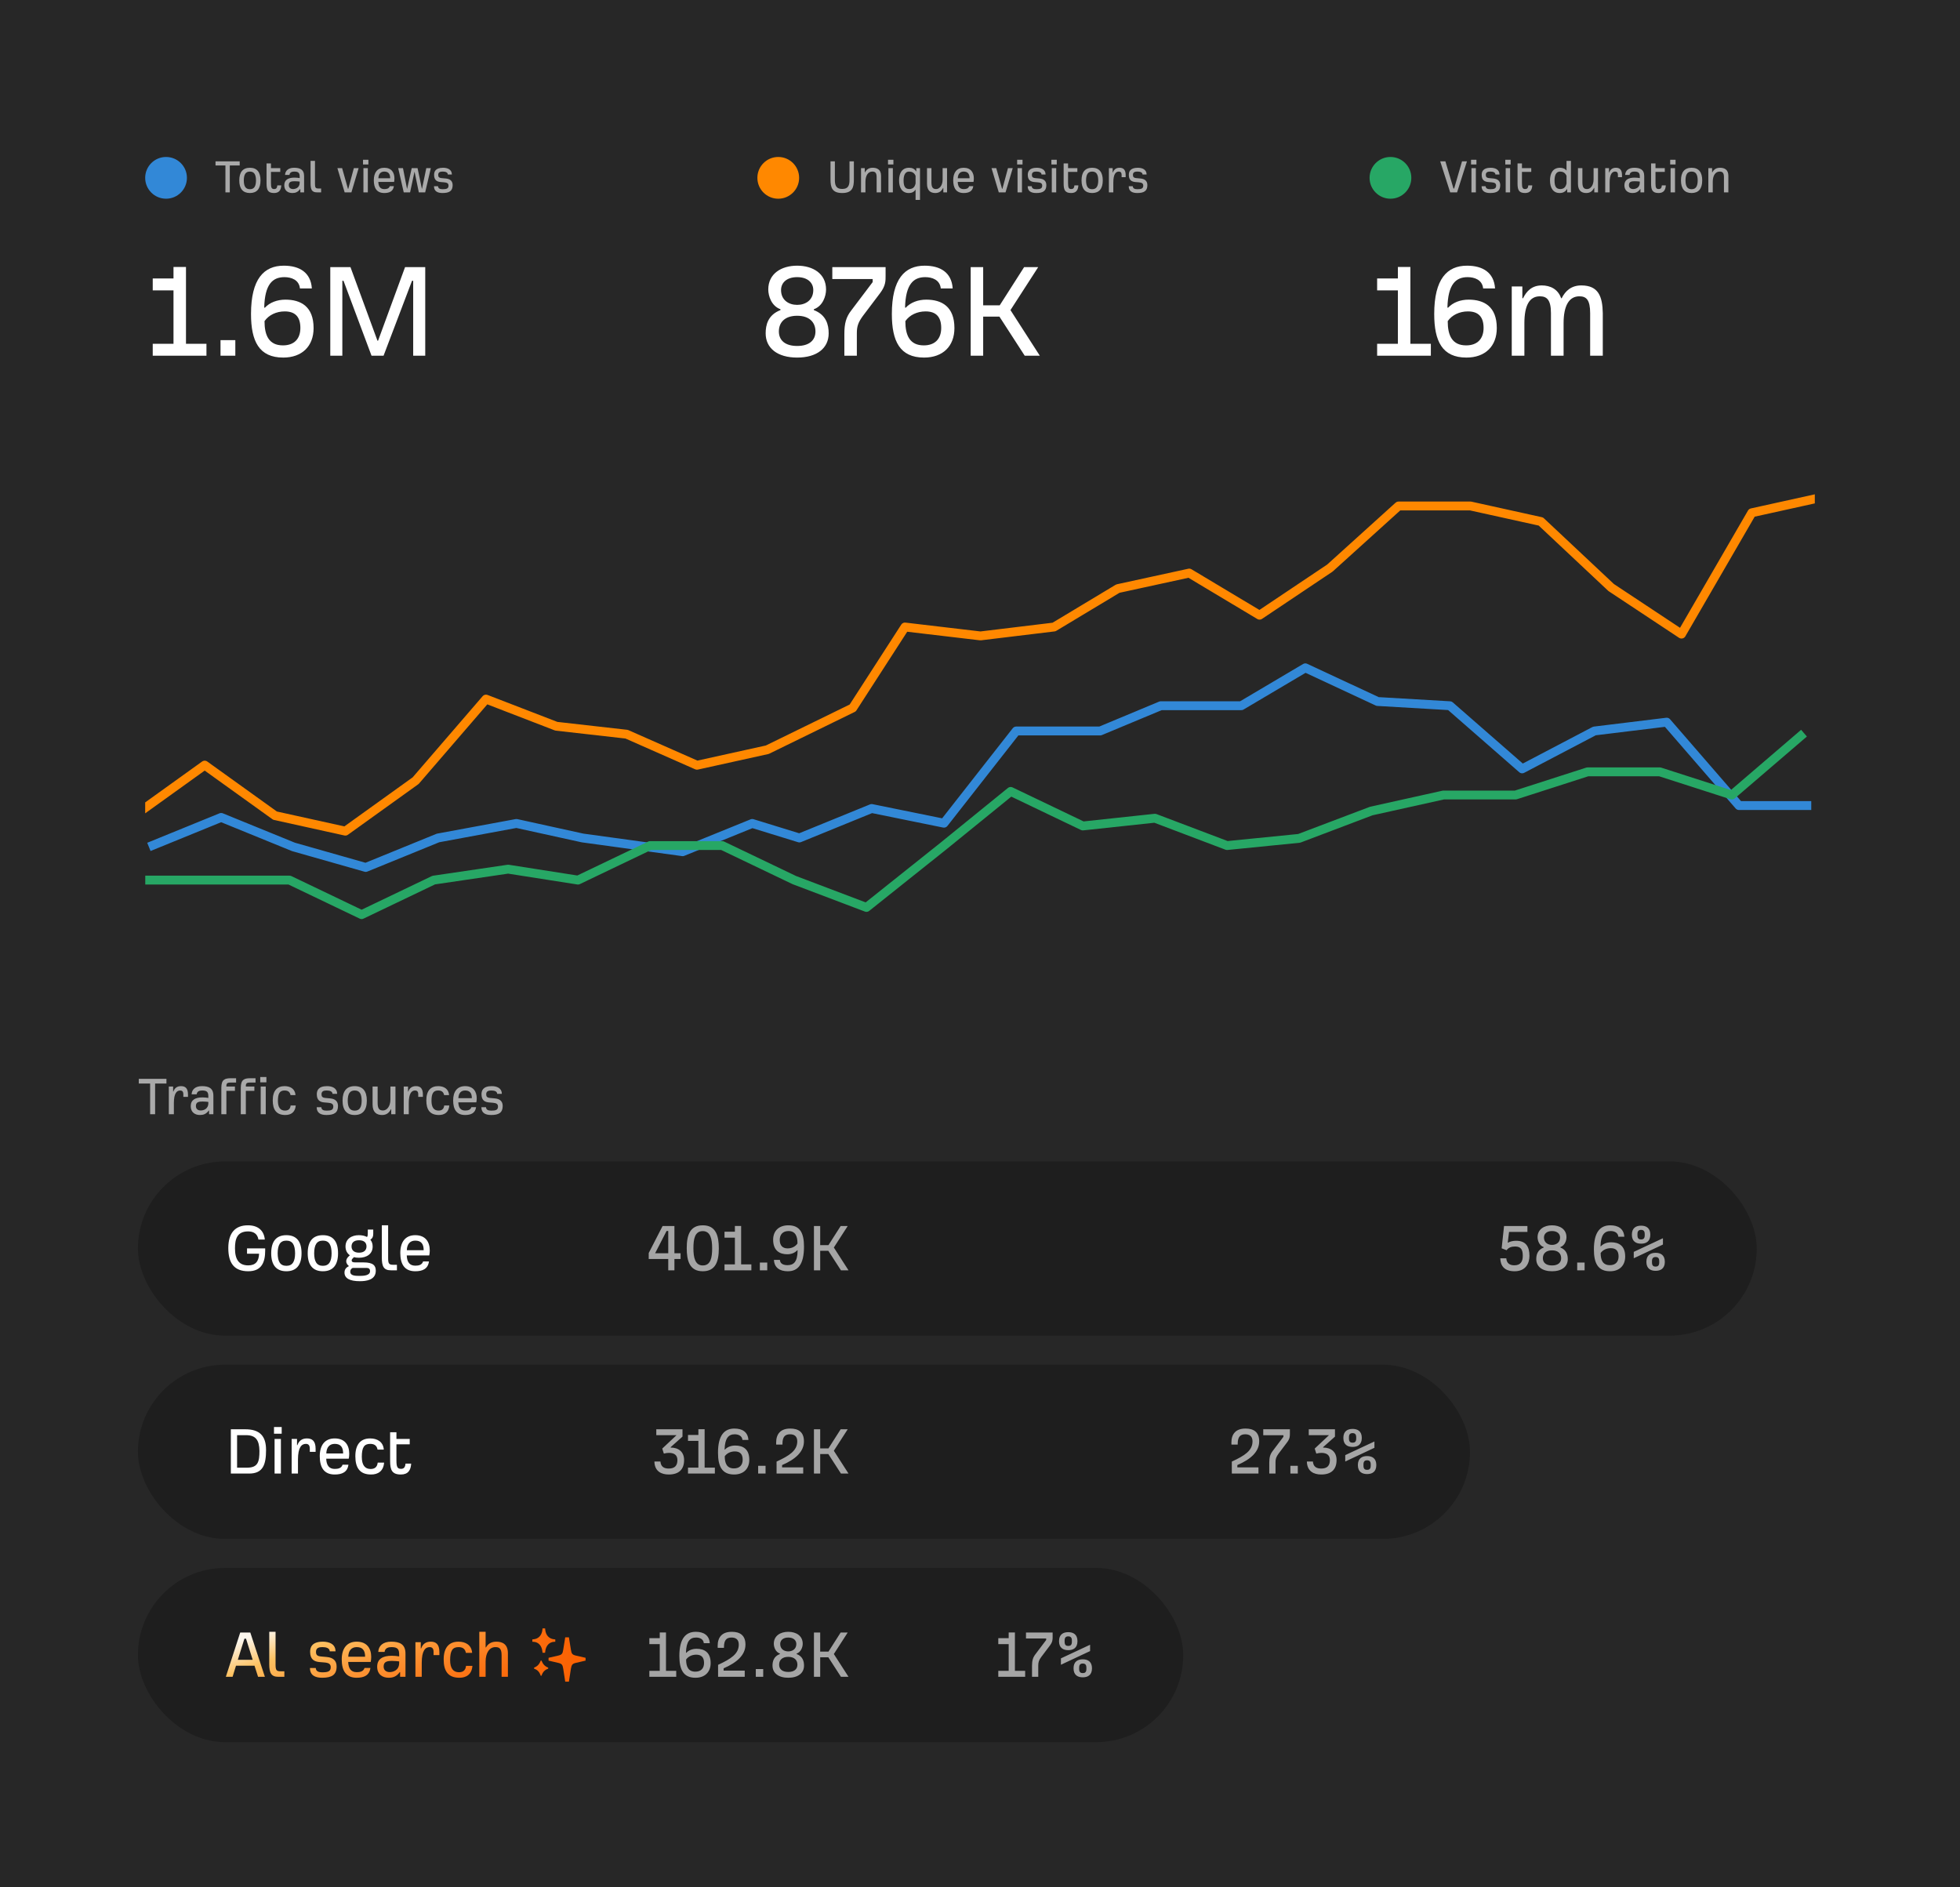
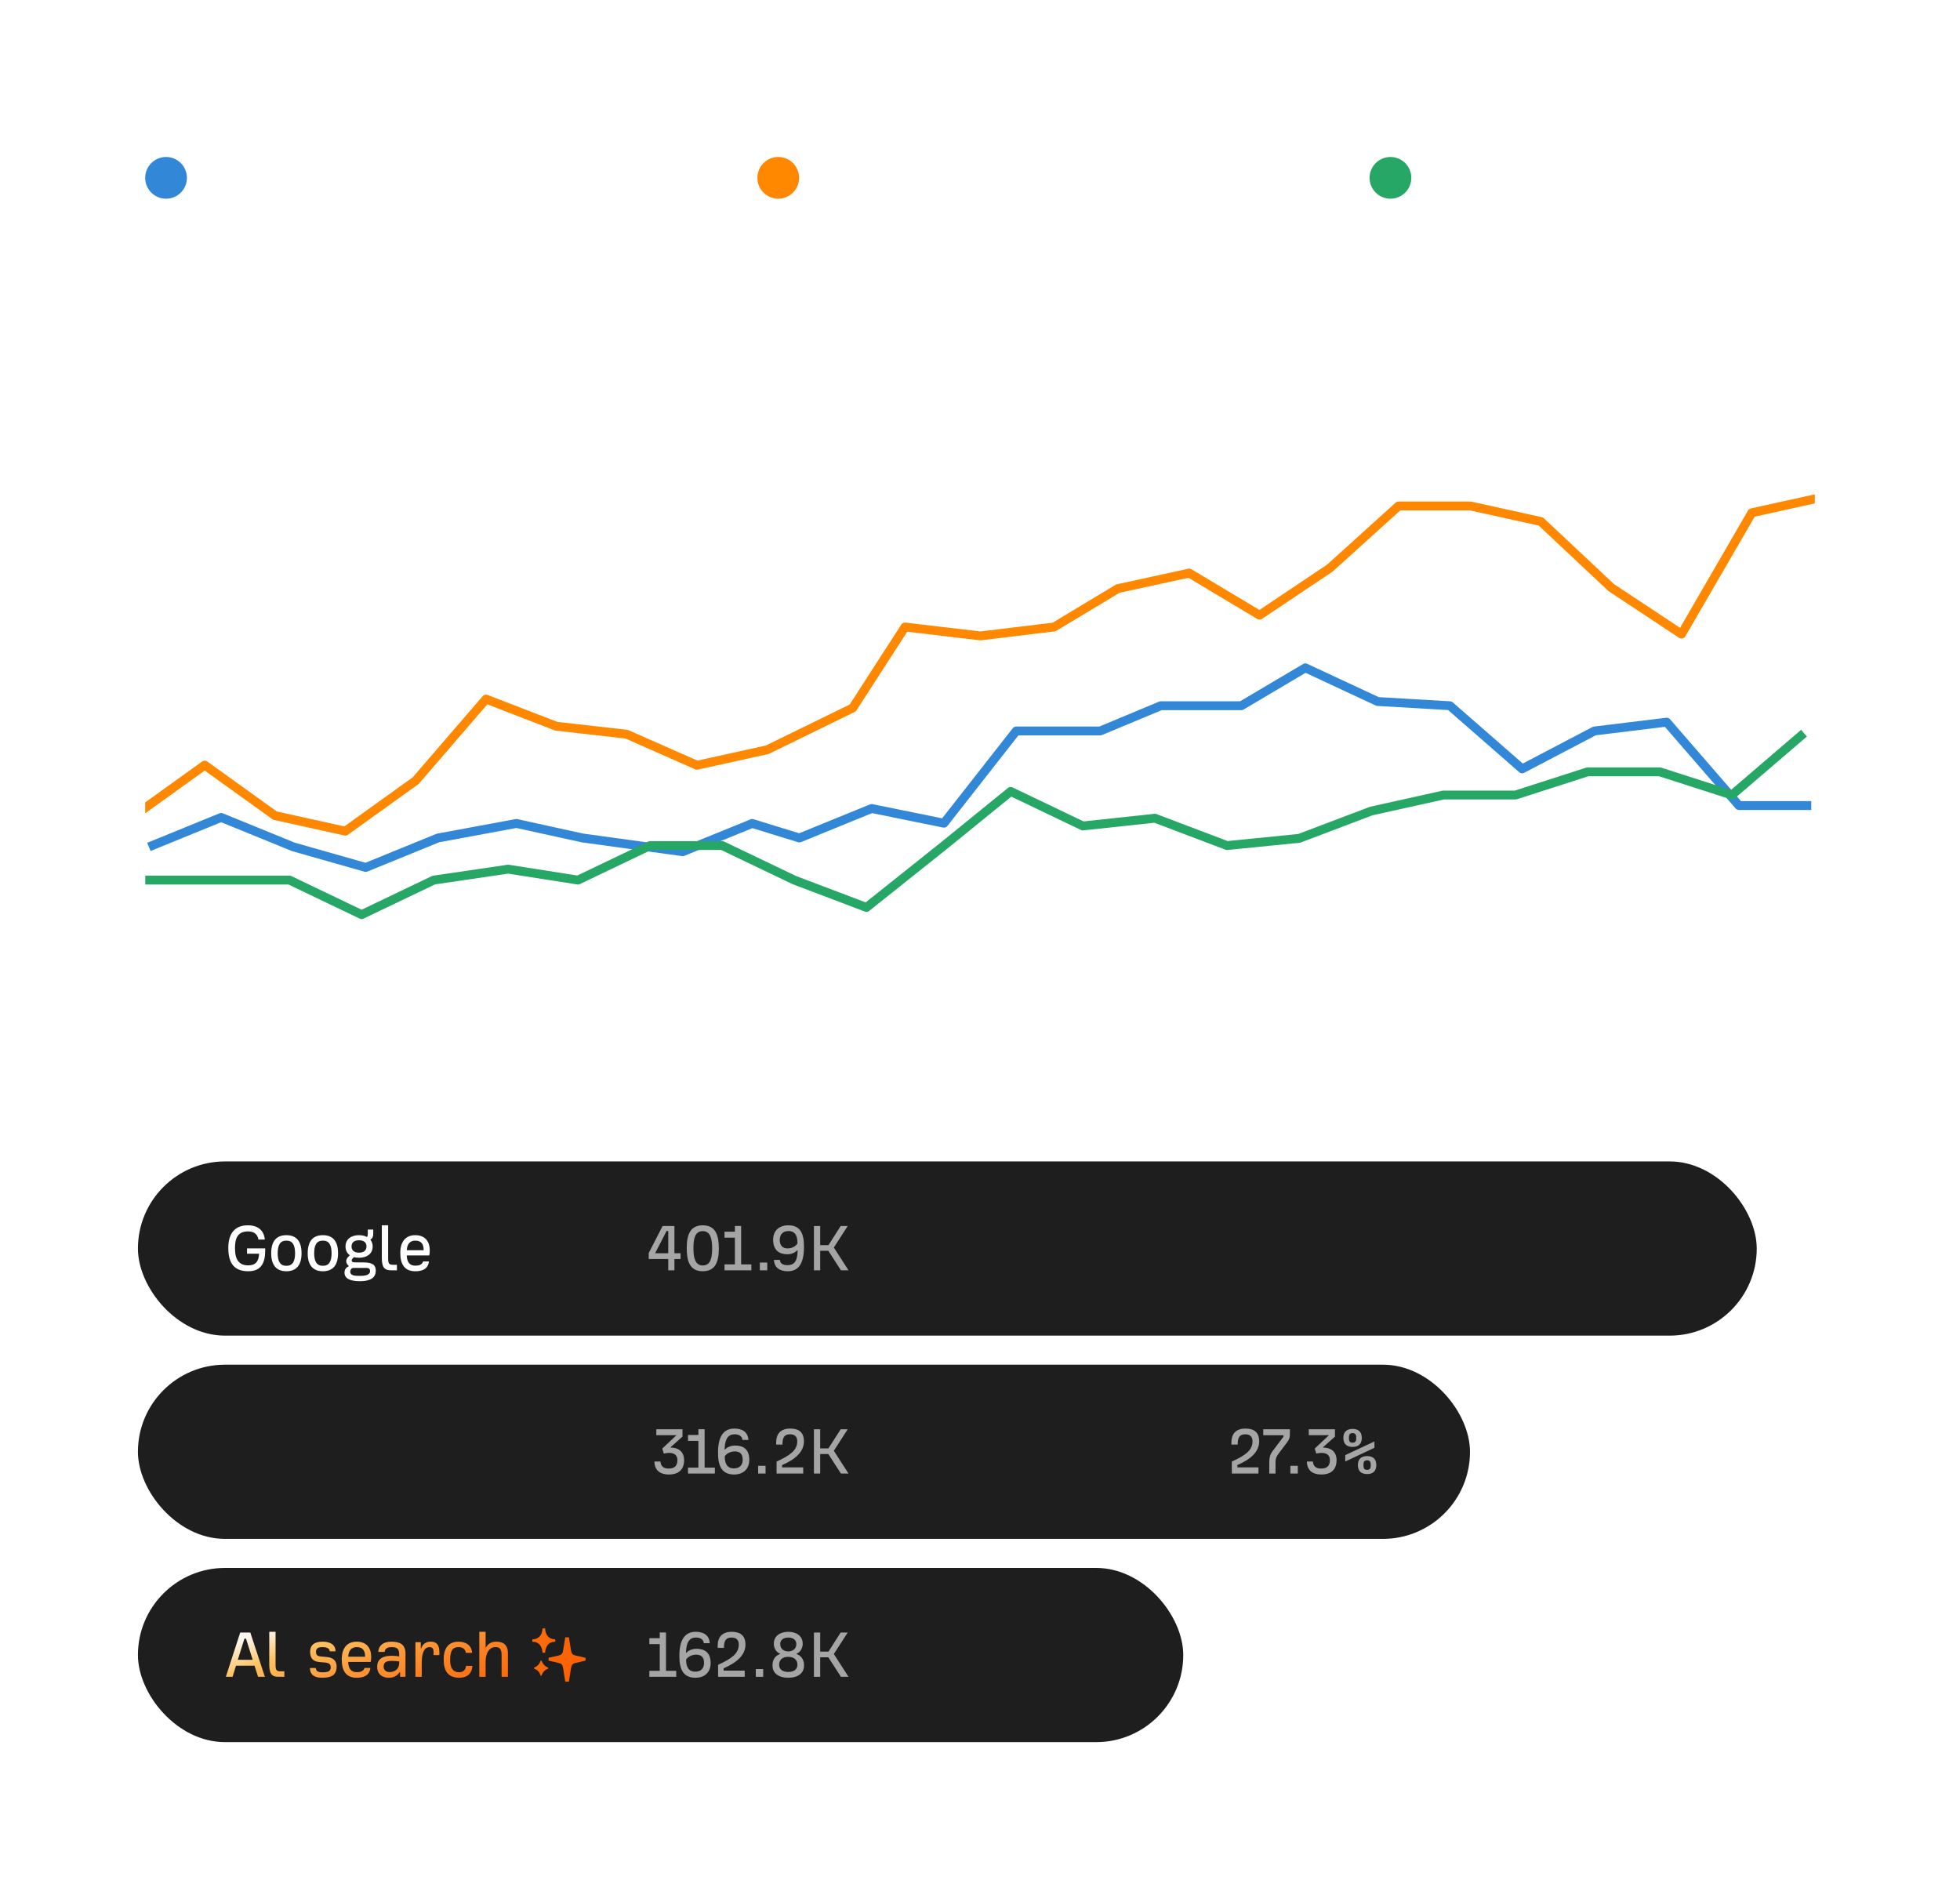
<svg xmlns="http://www.w3.org/2000/svg" width="540" height="520" viewBox="0 0 540 520" fill="none">
-   <rect width="540" height="520" fill="#272727" />
  <g clip-path="url(#clip0_3031_3155)">
    <path d="M41.021 233.34L60.933 225.22L80.846 233.34L100.76 239.001L120.672 230.881L142.282 226.879L160.498 230.881L188.082 234.667L207.254 226.879L220.238 230.881L240.151 222.761L260.064 226.812L279.977 201.402H303.114L319.803 194.442H341.991L359.63 184.001L379.543 193.282L399.456 194.442L419.369 211.843L439.282 201.402L459.195 198.971L479.108 221.95H499.021" stroke="#3288D7" stroke-width="2.444" stroke-linejoin="round" />
    <path d="M40.021 242.486H59.89H79.759L99.629 252.001L119.499 242.486L139.998 239.471L159.238 242.486L179.108 232.971H198.977L218.847 242.486L238.716 250.017L260.093 232.971L278.455 218.055L298.325 227.571L318.194 225.44L338.065 232.971L357.934 230.986L377.804 223.455L397.673 219.048H417.543L437.412 212.655H457.282L477.152 219.048L497.021 202.001" stroke="#27A765" stroke-width="2.444" stroke-linejoin="round" />
    <path d="M37.021 224.725L56.396 210.81L75.771 224.725L95.146 229.001L114.521 215.087L133.896 192.618L153.271 200.097L172.646 202.289L192.021 210.843L211.396 206.566L234.934 195.061L249.332 172.756L270.129 175.208L290.393 172.756L307.99 162.172L327.646 157.895L347.021 169.499L366.396 156.518L385.312 139.411L405.146 139.411L424.521 143.688L443.896 161.879L463.271 174.71L482.646 141.278L502.021 137.001" stroke="#FF8800" stroke-width="2.444" stroke-linejoin="round" />
  </g>
  <g clip-path="url(#clip1_3031_3155)">
    <circle cx="45.75" cy="49" r="5.75" fill="#3288D7" />
    <path d="M62.107 53V45.594H59.377V44.46H66.041V45.594H63.311V53H62.107ZM68.849 53.182C66.931 53.182 65.923 52.006 65.923 49.71C65.923 47.4 66.917 46.224 68.849 46.224C70.781 46.224 71.775 47.4 71.775 49.71C71.775 52.006 70.767 53.182 68.849 53.182ZM68.849 52.132C70.053 52.132 70.515 51.292 70.529 49.724C70.515 48.128 70.067 47.274 68.849 47.274C67.631 47.274 67.183 48.128 67.169 49.724C67.183 51.292 67.645 52.132 68.849 52.132ZM75.507 53.182C73.785 53.182 73.436 52.3 73.436 50.55V45.034H74.653V46.322H77.216V47.358H74.653V50.466C74.653 51.698 74.835 52.09 75.535 52.09C76.067 52.09 76.347 51.81 76.403 51.082H77.496C77.425 52.328 76.921 53.182 75.507 53.182ZM80.534 53.182C79.344 53.182 78.322 52.524 78.322 51.054C78.322 49.528 79.442 48.94 81.136 48.94C81.612 48.94 82.228 48.996 82.564 49.066V48.716C82.564 47.722 82.312 47.274 81.094 47.274C80.548 47.274 79.848 47.4 79.75 48.198H78.532C78.588 47.022 79.442 46.224 81.024 46.224C82.592 46.224 83.782 46.658 83.782 48.52V53H82.746V52.104H82.676C82.032 52.972 81.36 53.182 80.534 53.182ZM80.744 52.09C81.29 52.09 82.578 51.824 82.564 50.298V50.032C82.34 50.004 81.836 49.934 81.206 49.934C80.296 49.934 79.568 50.046 79.568 51.012C79.568 51.796 80.128 52.09 80.744 52.09ZM87.327 53C85.927 53 85.563 52.244 85.563 50.55V44.32H86.781V50.648C86.781 51.698 86.935 51.936 87.761 51.936H88.475V53H87.327ZM94.956 53L92.954 46.322H94.256L95.866 52.034H95.95L97.49 46.322H98.806L96.818 53H94.956ZM100.014 45.314V44.026H101.498V45.314H100.014ZM100.126 53V46.322H101.344V53H100.126ZM105.872 53.182C103.814 53.182 102.988 51.824 102.988 49.654C102.988 47.568 103.94 46.224 105.872 46.224C107.874 46.224 108.672 47.554 108.672 49.178C108.672 49.514 108.63 49.906 108.574 50.13H104.234C104.276 51.404 104.78 52.104 105.872 52.104C106.474 52.104 107.16 52.006 107.384 51.292H108.518C108.322 52.748 107.258 53.182 105.872 53.182ZM104.248 49.122H107.496C107.496 47.834 106.95 47.274 105.872 47.274C104.92 47.274 104.29 47.876 104.248 49.122ZM111.234 53L109.708 46.322H111.024L112.13 51.992H112.172L113.432 46.322H115.042L116.232 51.992H116.274L117.45 46.322H118.696L117.142 53H115.392L114.23 47.372H114.188L112.984 53H111.234ZM121.922 53.182C120.578 53.182 119.57 52.72 119.57 51.306H120.69C120.718 51.922 121.194 52.132 121.978 52.132C123.056 52.132 123.574 51.936 123.574 51.152C123.574 50.522 123.182 50.298 122.3 50.228L121.446 50.158C120.396 50.074 119.598 49.654 119.598 48.17C119.598 47.358 119.906 46.224 122.062 46.224C123.266 46.224 124.498 46.672 124.498 48.086H123.378C123.378 47.456 122.664 47.274 122.006 47.274C121.404 47.274 120.732 47.358 120.732 48.17C120.732 48.702 120.886 49.01 121.712 49.08L122.804 49.178C124.092 49.29 124.708 49.934 124.708 51.012C124.708 52.608 123.798 53.182 121.922 53.182Z" fill="white" fill-opacity="0.6" />
    <path d="M42.08 98V94.72H47.8V80H42.08V76.72H47.8V73.56H51.24V94.72H56.88V98H42.08ZM60.753 98V93.72H64.833V98H60.753ZM78.037 98.52C71.357 98.52 69.157 94 69.157 86.52C69.157 76.84 72.717 73.2 78.197 73.2C82.517 73.2 85.637 75.08 85.917 79.48H82.637C82.397 77.08 80.237 76.36 78.357 76.36C75.037 76.36 72.957 78.4 72.797 84.72L72.957 84.8C74.317 83.32 76.397 82.56 78.637 82.56C82.877 82.56 86.397 84.44 86.397 90.4C86.397 95.4 83.197 98.52 78.037 98.52ZM77.957 95.16C81.117 95.16 82.757 93.28 82.757 90.36C82.757 87.16 81.197 85.8 78.437 85.8C76.117 85.8 74.037 86.8 72.877 88.48C72.877 92.4 74.077 95.16 77.957 95.16ZM90.998 98V73.6H96.558L103.998 93.88H104.158L111.598 73.6H117.158V98H113.838V77.36H113.518L105.678 98H102.358L94.638 77.36H94.318V98H90.998Z" fill="white" />
  </g>
  <g clip-path="url(#clip2_3031_3155)">
    <circle cx="214.417" cy="49" r="5.75" fill="#FF8800" />
    <path d="M232.033 53.182C229.247 53.182 228.813 51.656 228.813 49.458V44.46H230.017V49.542C230.017 50.858 230.227 52.062 232.033 52.062C233.839 52.062 234.049 50.858 234.049 49.542V44.46H235.253V49.458C235.253 51.656 234.819 53.182 232.033 53.182ZM237.222 53V46.322H238.258V47.47H238.328C238.762 46.658 239.406 46.224 240.428 46.224C241.59 46.224 242.738 46.658 242.738 48.436V53H241.52V48.786C241.52 47.442 240.974 47.274 240.316 47.274C239.21 47.274 238.44 48.324 238.44 50.074V53H237.222ZM244.66 45.314V44.026H246.144V45.314H244.66ZM244.772 53V46.322H245.99V53H244.772ZM252.251 55.086V52.23C251.691 53.07 250.991 53.182 250.375 53.182C248.597 53.182 247.701 51.824 247.701 49.696C247.701 47.708 248.527 46.224 250.445 46.224C251.271 46.224 251.957 46.476 252.377 47.204H252.447V46.322H253.469V55.086H252.251ZM250.529 52.09C251.341 52.062 251.985 51.74 252.251 50.55V48.436C251.859 47.526 251.159 47.274 250.445 47.274C249.255 47.274 248.947 48.548 248.947 49.724C248.947 51.236 249.311 52.076 250.529 52.09ZM257.686 53.182C256.356 53.182 255.404 52.496 255.404 50.662V46.322H256.622V50.256C256.622 51.656 257.028 52.09 257.924 52.09C258.792 52.09 259.702 51.18 259.702 49.444V46.322H260.92V53H259.898V51.796H259.828C259.394 52.622 258.806 53.182 257.686 53.182ZM265.501 53.182C263.443 53.182 262.617 51.824 262.617 49.654C262.617 47.568 263.569 46.224 265.501 46.224C267.503 46.224 268.301 47.554 268.301 49.178C268.301 49.514 268.259 49.906 268.203 50.13H263.863C263.905 51.404 264.409 52.104 265.501 52.104C266.103 52.104 266.789 52.006 267.013 51.292H268.147C267.951 52.748 266.887 53.182 265.501 53.182ZM263.877 49.122H267.125C267.125 47.834 266.579 47.274 265.501 47.274C264.549 47.274 263.919 47.876 263.877 49.122ZM275.175 53L273.173 46.322H274.475L276.085 52.034H276.169L277.709 46.322H279.025L277.037 53H275.175ZM280.234 45.314V44.026H281.718V45.314H280.234ZM280.346 53V46.322H281.564V53H280.346ZM285.489 53.182C284.145 53.182 283.137 52.72 283.137 51.306H284.257C284.285 51.922 284.761 52.132 285.545 52.132C286.623 52.132 287.141 51.936 287.141 51.152C287.141 50.522 286.749 50.298 285.867 50.228L285.013 50.158C283.963 50.074 283.165 49.654 283.165 48.17C283.165 47.358 283.473 46.224 285.629 46.224C286.833 46.224 288.065 46.672 288.065 48.086H286.945C286.945 47.456 286.231 47.274 285.573 47.274C284.971 47.274 284.299 47.358 284.299 48.17C284.299 48.702 284.453 49.01 285.279 49.08L286.371 49.178C287.659 49.29 288.275 49.934 288.275 51.012C288.275 52.608 287.365 53.182 285.489 53.182ZM289.667 45.314V44.026H291.151V45.314H289.667ZM289.779 53V46.322H290.997V53H289.779ZM295.116 53.182C293.394 53.182 293.044 52.3 293.044 50.55V45.034H294.262V46.322H296.824V47.358H294.262V50.466C294.262 51.698 294.444 52.09 295.144 52.09C295.676 52.09 295.956 51.81 296.012 51.082H297.104C297.034 52.328 296.53 53.182 295.116 53.182ZM300.899 53.182C298.981 53.182 297.973 52.006 297.973 49.71C297.973 47.4 298.967 46.224 300.899 46.224C302.831 46.224 303.825 47.4 303.825 49.71C303.825 52.006 302.817 53.182 300.899 53.182ZM300.899 52.132C302.103 52.132 302.565 51.292 302.579 49.724C302.565 48.128 302.117 47.274 300.899 47.274C299.681 47.274 299.233 48.128 299.219 49.724C299.233 51.292 299.695 52.132 300.899 52.132ZM305.513 53V46.322H306.549V47.526H306.619C306.913 46.658 307.543 46.224 308.453 46.224C309.405 46.224 310.133 46.644 310.133 48.226V48.814H309.013V48.198C309.013 47.47 308.677 47.274 308.243 47.274C307.417 47.274 306.731 47.974 306.731 50.298V53H305.513ZM313.325 53.182C311.981 53.182 310.973 52.72 310.973 51.306H312.093C312.121 51.922 312.597 52.132 313.381 52.132C314.459 52.132 314.977 51.936 314.977 51.152C314.977 50.522 314.585 50.298 313.703 50.228L312.849 50.158C311.799 50.074 311.001 49.654 311.001 48.17C311.001 47.358 311.309 46.224 313.465 46.224C314.669 46.224 315.901 46.672 315.901 48.086H314.781C314.781 47.456 314.067 47.274 313.409 47.274C312.807 47.274 312.135 47.358 312.135 48.17C312.135 48.702 312.289 49.01 313.115 49.08L314.207 49.178C315.495 49.29 316.111 49.934 316.111 51.012C316.111 52.608 315.201 53.182 313.325 53.182Z" fill="white" fill-opacity="0.6" />
    <path d="M219.627 98.52C214.227 98.52 210.947 95.96 210.947 91.84C210.947 89.52 211.587 86.76 215.027 85.44V85.2C212.547 84.32 211.667 81.56 211.667 79.76C211.667 75.4 215.267 73.2 219.627 73.2C223.987 73.2 227.587 75.4 227.587 79.76C227.587 81.56 226.707 84.32 224.227 85.2V85.44C227.667 86.76 228.307 89.52 228.307 91.84C228.307 95.96 225.027 98.52 219.627 98.52ZM219.627 84C221.947 84 224.067 82.68 224.067 79.92C224.067 77.92 222.547 76.36 219.627 76.36C216.707 76.36 215.187 77.92 215.187 79.92C215.187 82.68 217.307 84 219.627 84ZM219.627 95.32C222.947 95.32 224.667 93.76 224.667 91.32C224.667 88.8 222.987 87 219.627 87C216.267 87 214.587 88.8 214.587 91.32C214.587 93.76 216.307 95.32 219.627 95.32ZM232.63 98V92C232.63 89.12 233.11 87.36 234.51 85.56L240.43 77.72V76.88H229.31V73.6H243.99V75.92C243.99 77.4 244.03 78.68 242.51 80.72L237.71 87.08C236.43 88.84 236.07 89.96 236.07 91.76V98H232.63ZM254.594 98.52C247.914 98.52 245.714 94 245.714 86.52C245.714 76.84 249.274 73.2 254.754 73.2C259.074 73.2 262.194 75.08 262.474 79.48H259.194C258.954 77.08 256.794 76.36 254.914 76.36C251.594 76.36 249.514 78.4 249.354 84.72L249.514 84.8C250.874 83.32 252.954 82.56 255.194 82.56C259.434 82.56 262.954 84.44 262.954 90.4C262.954 95.4 259.754 98.52 254.594 98.52ZM254.514 95.16C257.674 95.16 259.314 93.28 259.314 90.36C259.314 87.16 257.754 85.8 254.994 85.8C252.674 85.8 250.594 86.8 249.434 88.48C249.434 92.4 250.634 95.16 254.514 95.16ZM267.435 98V73.6H270.875V84.12H275.435L282.155 73.6H286.035L278.395 85.44L286.475 98H282.315L275.355 87.24H270.875V98H267.435Z" fill="white" />
  </g>
  <g clip-path="url(#clip3_3031_3155)">
    <circle cx="383.083" cy="49" r="5.75" fill="#27A765" />
    <path d="M399.538 53L396.794 44.46H398.222L400.448 51.936H400.63L402.8 44.46H404.158L401.442 53H399.538ZM405.287 45.314V44.026H406.771V45.314H405.287ZM405.399 53V46.322H406.617V53H405.399ZM410.543 53.182C409.199 53.182 408.191 52.72 408.191 51.306H409.311C409.339 51.922 409.815 52.132 410.599 52.132C411.677 52.132 412.195 51.936 412.195 51.152C412.195 50.522 411.803 50.298 410.921 50.228L410.067 50.158C409.017 50.074 408.219 49.654 408.219 48.17C408.219 47.358 408.527 46.224 410.683 46.224C411.887 46.224 413.119 46.672 413.119 48.086H411.999C411.999 47.456 411.285 47.274 410.627 47.274C410.025 47.274 409.353 47.358 409.353 48.17C409.353 48.702 409.507 49.01 410.333 49.08L411.425 49.178C412.713 49.29 413.329 49.934 413.329 51.012C413.329 52.608 412.419 53.182 410.543 53.182ZM414.721 45.314V44.026H416.205V45.314H414.721ZM414.833 53V46.322H416.051V53H414.833ZM420.169 53.182C418.447 53.182 418.097 52.3 418.097 50.55V45.034H419.315V46.322H421.877V47.358H419.315V50.466C419.315 51.698 419.497 52.09 420.197 52.09C420.729 52.09 421.009 51.81 421.065 51.082H422.157C422.087 52.328 421.583 53.182 420.169 53.182ZM429.717 53.182C427.939 53.182 427.043 51.824 427.043 49.696C427.043 47.736 427.841 46.224 429.787 46.224C430.473 46.224 431.145 46.434 431.593 47.008V44.32H432.811V53H431.775V52.118H431.705C431.271 52.832 430.599 53.182 429.717 53.182ZM429.871 52.09C430.683 52.062 431.327 51.74 431.593 50.55V48.436C431.201 47.526 430.501 47.274 429.787 47.274C428.597 47.274 428.289 48.548 428.289 49.724C428.289 51.236 428.653 52.076 429.871 52.09ZM437.031 53.182C435.701 53.182 434.749 52.496 434.749 50.662V46.322H435.967V50.256C435.967 51.656 436.373 52.09 437.269 52.09C438.137 52.09 439.047 51.18 439.047 49.444V46.322H440.265V53H439.243V51.796H439.173C438.739 52.622 438.151 53.182 437.031 53.182ZM442.256 53V46.322H443.292V47.526H443.362C443.656 46.658 444.286 46.224 445.196 46.224C446.148 46.224 446.876 46.644 446.876 48.226V48.814H445.756V48.198C445.756 47.47 445.42 47.274 444.986 47.274C444.16 47.274 443.474 47.974 443.474 50.298V53H442.256ZM449.75 53.182C448.56 53.182 447.538 52.524 447.538 51.054C447.538 49.528 448.658 48.94 450.352 48.94C450.828 48.94 451.444 48.996 451.78 49.066V48.716C451.78 47.722 451.528 47.274 450.31 47.274C449.764 47.274 449.064 47.4 448.966 48.198H447.748C447.804 47.022 448.658 46.224 450.24 46.224C451.808 46.224 452.998 46.658 452.998 48.52V53H451.962V52.104H451.892C451.248 52.972 450.576 53.182 449.75 53.182ZM449.96 52.09C450.506 52.09 451.794 51.824 451.78 50.298V50.032C451.556 50.004 451.052 49.934 450.422 49.934C449.512 49.934 448.784 50.046 448.784 51.012C448.784 51.796 449.344 52.09 449.96 52.09ZM456.96 53.182C455.238 53.182 454.888 52.3 454.888 50.55V45.034H456.106V46.322H458.668V47.358H456.106V50.466C456.106 51.698 456.288 52.09 456.988 52.09C457.52 52.09 457.8 51.81 457.856 51.082H458.948C458.878 52.328 458.374 53.182 456.96 53.182ZM460.152 45.314V44.026H461.636V45.314H460.152ZM460.264 53V46.322H461.482V53H460.264ZM466.052 53.182C464.134 53.182 463.126 52.006 463.126 49.71C463.126 47.4 464.12 46.224 466.052 46.224C467.984 46.224 468.978 47.4 468.978 49.71C468.978 52.006 467.97 53.182 466.052 53.182ZM466.052 52.132C467.256 52.132 467.718 51.292 467.732 49.724C467.718 48.128 467.27 47.274 466.052 47.274C464.834 47.274 464.386 48.128 464.372 49.724C464.386 51.292 464.848 52.132 466.052 52.132ZM470.666 53V46.322H471.702V47.47H471.772C472.206 46.658 472.85 46.224 473.872 46.224C475.034 46.224 476.182 46.658 476.182 48.436V53H474.964V48.786C474.964 47.442 474.418 47.274 473.76 47.274C472.654 47.274 471.884 48.324 471.884 50.074V53H470.666Z" fill="white" fill-opacity="0.6" />
    <path d="M379.413 98V94.72H385.133V80H379.413V76.72H385.133V73.56H388.573V94.72H394.213V98H379.413ZM404.021 98.52C397.341 98.52 395.141 94 395.141 86.52C395.141 76.84 398.701 73.2 404.181 73.2C408.501 73.2 411.621 75.08 411.901 79.48H408.621C408.381 77.08 406.221 76.36 404.341 76.36C401.021 76.36 398.941 78.4 398.781 84.72L398.941 84.8C400.301 83.32 402.381 82.56 404.621 82.56C408.861 82.56 412.381 84.44 412.381 90.4C412.381 95.4 409.181 98.52 404.021 98.52ZM403.941 95.16C407.101 95.16 408.741 93.28 408.741 90.36C408.741 87.16 407.181 85.8 404.421 85.8C402.101 85.8 400.021 86.8 398.861 88.48C398.861 92.4 400.061 95.16 403.941 95.16ZM416.503 98V78.92H419.423V82.16H419.623C420.583 80.2 422.063 78.64 424.783 78.64C427.023 78.64 429.223 79.6 430.103 82.16H430.263C431.263 80.16 432.903 78.64 435.663 78.64C440.383 78.64 441.503 81.68 441.583 86.28V98H438.103V86.28C438.103 82.64 437.063 81.64 435.143 81.64C432.343 81.64 430.783 84.12 430.783 89.08V98H427.303V86.28C427.303 82.64 426.183 81.64 424.263 81.64C421.383 81.64 419.983 84.12 419.983 89.08V98H416.503Z" fill="white" />
  </g>
  <path d="M41.36 307V298.536H38.24V297.24H45.856V298.536H42.736V307H41.36ZM46.511 307V299.368H47.695V300.744H47.775C48.111 299.752 48.831 299.256 49.871 299.256C50.959 299.256 51.791 299.736 51.791 301.544V302.216H50.511V301.512C50.511 300.68 50.127 300.456 49.631 300.456C48.687 300.456 47.903 301.256 47.903 303.912V307H46.511ZM55.076 307.208C53.716 307.208 52.548 306.456 52.548 304.776C52.548 303.032 53.828 302.36 55.764 302.36C56.308 302.36 57.012 302.424 57.396 302.504V302.104C57.396 300.968 57.108 300.456 55.716 300.456C55.092 300.456 54.292 300.6 54.18 301.512H52.788C52.852 300.168 53.828 299.256 55.636 299.256C57.428 299.256 58.788 299.752 58.788 301.88V307H57.604V305.976H57.524C56.788 306.968 56.02 307.208 55.076 307.208ZM55.316 305.96C55.94 305.96 57.412 305.656 57.396 303.912V303.608C57.14 303.576 56.564 303.496 55.844 303.496C54.804 303.496 53.972 303.624 53.972 304.728C53.972 305.624 54.612 305.96 55.316 305.96ZM60.98 307V299.672C60.996 297.416 61.956 297.08 63.636 297.08H65.044V298.264H63.764C62.884 298.264 62.372 298.296 62.372 299.144V299.368H64.724V300.552H62.372V307H60.98ZM66.339 307V299.672C66.355 297.416 67.315 297.08 68.995 297.08H70.403V298.264H69.123C68.243 298.264 67.731 298.296 67.731 299.144V299.368H70.083V300.552H67.731V307H66.339ZM71.698 298.216V296.744H73.394V298.216H71.698ZM71.826 307V299.368H73.219V307H71.826ZM78.616 307.208C76.152 307.208 75.144 305.768 75.144 303.176C75.144 300.456 76.408 299.256 78.408 299.256C79.992 299.256 81.288 300.008 81.416 301.72H80.04C79.864 300.744 79.208 300.456 78.408 300.456C77.08 300.456 76.568 301.256 76.568 303.32C76.568 305.128 77.256 305.992 78.504 305.992C79.32 305.992 79.96 305.656 80.072 304.584H81.48C81.336 306.504 80.104 307.208 78.616 307.208ZM89.939 307.208C88.403 307.208 87.251 306.68 87.251 305.064H88.531C88.563 305.768 89.107 306.008 90.003 306.008C91.235 306.008 91.827 305.784 91.827 304.888C91.827 304.168 91.379 303.912 90.371 303.832L89.395 303.752C88.195 303.656 87.283 303.176 87.283 301.48C87.283 300.552 87.635 299.256 90.099 299.256C91.475 299.256 92.883 299.768 92.883 301.384H91.603C91.603 300.664 90.787 300.456 90.035 300.456C89.347 300.456 88.579 300.552 88.579 301.48C88.579 302.088 88.755 302.44 89.699 302.52L90.947 302.632C92.419 302.76 93.123 303.496 93.123 304.728C93.123 306.552 92.083 307.208 89.939 307.208ZM97.722 307.208C95.53 307.208 94.378 305.864 94.378 303.24C94.378 300.6 95.514 299.256 97.722 299.256C99.93 299.256 101.066 300.6 101.066 303.24C101.066 305.864 99.914 307.208 97.722 307.208ZM97.722 306.008C99.098 306.008 99.626 305.048 99.642 303.256C99.626 301.432 99.114 300.456 97.722 300.456C96.33 300.456 95.818 301.432 95.802 303.256C95.818 305.048 96.346 306.008 97.722 306.008ZM105.258 307.208C103.738 307.208 102.65 306.424 102.65 304.328V299.368H104.042V303.864C104.042 305.464 104.506 305.96 105.53 305.96C106.522 305.96 107.562 304.92 107.562 302.936V299.368H108.954V307H107.786V305.624H107.706C107.21 306.568 106.538 307.208 105.258 307.208ZM111.23 307V299.368H112.414V300.744H112.494C112.83 299.752 113.55 299.256 114.59 299.256C115.678 299.256 116.51 299.736 116.51 301.544V302.216H115.23V301.512C115.23 300.68 114.846 300.456 114.35 300.456C113.406 300.456 112.622 301.256 112.622 303.912V307H111.23ZM120.928 307.208C118.464 307.208 117.456 305.768 117.456 303.176C117.456 300.456 118.72 299.256 120.72 299.256C122.304 299.256 123.6 300.008 123.728 301.72H122.352C122.176 300.744 121.52 300.456 120.72 300.456C119.392 300.456 118.88 301.256 118.88 303.32C118.88 305.128 119.568 305.992 120.816 305.992C121.632 305.992 122.272 305.656 122.384 304.584H123.792C123.648 306.504 122.416 307.208 120.928 307.208ZM128.143 307.208C125.791 307.208 124.847 305.656 124.847 303.176C124.847 300.792 125.935 299.256 128.143 299.256C130.431 299.256 131.343 300.776 131.343 302.632C131.343 303.016 131.295 303.464 131.231 303.72H126.271C126.319 305.176 126.895 305.976 128.143 305.976C128.831 305.976 129.615 305.864 129.871 305.048H131.167C130.943 306.712 129.727 307.208 128.143 307.208ZM126.287 302.568H129.999C129.999 301.096 129.375 300.456 128.143 300.456C127.055 300.456 126.335 301.144 126.287 302.568ZM135.314 307.208C133.778 307.208 132.626 306.68 132.626 305.064H133.906C133.938 305.768 134.482 306.008 135.378 306.008C136.61 306.008 137.202 305.784 137.202 304.888C137.202 304.168 136.754 303.912 135.746 303.832L134.77 303.752C133.57 303.656 132.658 303.176 132.658 301.48C132.658 300.552 133.01 299.256 135.474 299.256C136.85 299.256 138.258 299.768 138.258 301.384H136.978C136.978 300.664 136.162 300.456 135.41 300.456C134.722 300.456 133.954 300.552 133.954 301.48C133.954 302.088 134.13 302.44 135.074 302.52L136.322 302.632C137.794 302.76 138.498 303.496 138.498 304.728C138.498 306.552 137.458 307.208 135.314 307.208Z" fill="white" fill-opacity="0.6" />
  <rect x="38" y="320" width="446" height="48" rx="24" fill="#1E1E1E" />
  <path d="M68.4 350.26C64.56 350.26 62.9 348.06 62.9 343.86C62.9 339.78 64.74 337.6 68.3 337.6C71.06 337.6 72.72 339 72.96 341.52H71.2C70.94 339.92 69.82 339.28 68.36 339.28C65.28 339.28 64.74 341.44 64.74 343.94C64.74 347.06 65.86 348.64 68.38 348.64C70.38 348.64 71.3 347.58 71.38 345.42H68.06V343.96H73.06V344.56C73.06 347.66 72.16 350.26 68.4 350.26ZM78.899 350.26C76.159 350.26 74.719 348.58 74.719 345.3C74.719 342 76.139 340.32 78.899 340.32C81.659 340.32 83.079 342 83.079 345.3C83.079 348.58 81.639 350.26 78.899 350.26ZM78.899 348.76C80.619 348.76 81.279 347.56 81.299 345.32C81.279 343.04 80.639 341.82 78.899 341.82C77.159 341.82 76.519 343.04 76.499 345.32C76.519 347.56 77.179 348.76 78.899 348.76ZM88.957 350.26C86.217 350.26 84.777 348.58 84.777 345.3C84.777 342 86.197 340.32 88.957 340.32C91.717 340.32 93.137 342 93.137 345.3C93.137 348.58 91.697 350.26 88.957 350.26ZM88.957 348.76C90.677 348.76 91.337 347.56 91.357 345.32C91.337 343.04 90.697 341.82 88.957 341.82C87.217 341.82 86.577 343.04 86.557 345.32C86.577 347.56 87.237 348.76 88.957 348.76ZM99.132 353C96.272 353 94.912 352.16 94.912 350.62C94.912 349.74 95.372 349.22 96.132 348.84C95.792 348.52 95.392 348.16 95.392 347.48C95.392 347.08 95.552 346.66 96.052 346.18L96.392 345.86C95.652 345.34 95.192 344.54 95.192 343.44C95.192 341.36 96.852 340.32 98.872 340.32C99.652 340.32 100.532 340.48 101.112 340.82C101.312 340.6 101.332 340.16 101.332 339.74V338.78H102.832V339.96C102.832 340.74 102.592 341.22 102.032 341.56C102.452 342.04 102.672 342.7 102.672 343.44C102.672 345.5 101.032 346.54 98.892 346.54C98.472 346.54 97.892 346.5 97.552 346.36L97.232 346.66C97.052 346.84 96.892 346.98 96.892 347.28C96.892 347.6 97.072 347.82 97.832 347.82H100.152C102.872 347.82 103.532 348.74 103.532 350.12C103.532 352.7 100.852 353 99.132 353ZM98.912 345.14C100.412 345.14 100.972 344.34 100.972 343.42C100.972 342.46 100.392 341.72 98.912 341.72C97.432 341.72 96.852 342.46 96.852 343.42C96.852 344.34 97.412 345.14 98.912 345.14ZM99.012 351.54C100.252 351.54 101.952 351.44 101.952 350.22C101.952 349.62 101.612 349.34 100.992 349.34H97.172C96.812 349.5 96.492 349.84 96.492 350.38C96.492 351.42 97.672 351.54 99.012 351.54ZM107.717 350C105.717 350 105.197 348.92 105.197 346.5V337.6H106.937V346.64C106.937 348.14 107.157 348.48 108.337 348.48H109.357V350H107.717ZM114.405 350.26C111.465 350.26 110.285 348.32 110.285 345.22C110.285 342.24 111.645 340.32 114.405 340.32C117.265 340.32 118.405 342.22 118.405 344.54C118.405 345.02 118.345 345.58 118.265 345.9H112.065C112.125 347.72 112.845 348.72 114.405 348.72C115.265 348.72 116.245 348.58 116.565 347.56H118.185C117.905 349.64 116.385 350.26 114.405 350.26ZM112.085 344.46H116.725C116.725 342.62 115.945 341.82 114.405 341.82C113.045 341.82 112.145 342.68 112.085 344.46Z" fill="white" />
  <path d="M184.109 350V346.88H178.729V345.24L182.549 337.8H185.809V345.3H187.509V346.88H185.809V350H184.109ZM180.489 345.3H184.109V339.16H183.649L180.489 345.3ZM193.623 350.26C190.003 350.26 189.203 347.4 189.203 343.88C189.203 340.26 190.123 337.6 193.623 337.6C197.243 337.6 198.043 340.46 198.043 343.98C198.043 347.6 197.123 350.26 193.623 350.26ZM193.623 348.66C195.843 348.66 196.203 346.42 196.203 343.94C196.203 341.34 195.723 339.2 193.623 339.2C191.403 339.2 191.043 341.44 191.043 343.92C191.043 346.52 191.523 348.66 193.623 348.66ZM199.61 350V348.36H202.47V341H199.61V339.36H202.47V337.78H204.19V348.36H207.01V350H199.61ZM209.347 350V347.86H211.387V350H209.347ZM217.049 350.26C214.889 350.26 213.329 349.32 213.229 347.12H214.869C214.949 348.32 216.029 348.58 216.969 348.58C218.629 348.58 219.729 347.72 219.749 344.5L219.669 344.46C218.989 345.2 218.009 345.58 216.889 345.58C214.769 345.58 213.009 344.52 213.009 341.58C213.009 339.1 214.629 337.6 217.209 337.6C220.469 337.6 221.509 339.82 221.509 343.48C221.509 348.4 219.829 350.26 217.049 350.26ZM216.989 343.96C218.149 343.96 219.129 343.46 219.709 342.62C219.749 340.66 219.149 339.18 217.249 339.18C215.669 339.18 214.829 340.16 214.829 341.6C214.829 343.16 215.609 343.96 216.989 343.96ZM224.252 350V337.8H225.972V343.06H228.252L231.612 337.8H233.552L229.732 343.72L233.772 350H231.692L228.212 344.62H225.972V350H224.252Z" fill="white" fill-opacity="0.6" />
-   <path d="M417.28 350.26C414.38 350.26 413.4 348.68 413.34 346.7H415C415.1 348.12 416.02 348.62 417.2 348.62C418.96 348.62 419.54 347.56 419.54 346.02C419.54 344.4 419.12 343.44 417.44 343.44C416.38 343.44 415.64 343.72 415.08 344.46L413.72 343.94L414.38 337.8H420.82V339.42H415.76L415.4 342.36L415.48 342.38C416.1 342.02 416.96 341.86 417.7 341.86C420.42 341.86 421.38 343.5 421.38 346.04C421.38 347.98 420.42 350.26 417.28 350.26ZM427.597 350.26C424.897 350.26 423.257 348.98 423.257 346.92C423.257 345.76 423.577 344.38 425.297 343.72V343.6C424.057 343.16 423.617 341.78 423.617 340.88C423.617 338.7 425.417 337.6 427.597 337.6C429.777 337.6 431.577 338.7 431.577 340.88C431.577 341.78 431.137 343.16 429.897 343.6V343.72C431.617 344.38 431.937 345.76 431.937 346.92C431.937 348.98 430.297 350.26 427.597 350.26ZM427.597 343C428.757 343 429.817 342.34 429.817 340.96C429.817 339.96 429.057 339.18 427.597 339.18C426.137 339.18 425.377 339.96 425.377 340.96C425.377 342.34 426.437 343 427.597 343ZM427.597 348.66C429.257 348.66 430.117 347.88 430.117 346.66C430.117 345.4 429.277 344.5 427.597 344.5C425.917 344.5 425.077 345.4 425.077 346.66C425.077 347.88 425.937 348.66 427.597 348.66ZM434.534 350V347.86H436.574V350H434.534ZM443.576 350.26C440.236 350.26 439.136 348 439.136 344.26C439.136 339.42 440.916 337.6 443.656 337.6C445.816 337.6 447.376 338.54 447.516 340.74H445.876C445.756 339.54 444.676 339.18 443.736 339.18C442.076 339.18 441.036 340.2 440.956 343.36L441.036 343.4C441.716 342.66 442.756 342.28 443.876 342.28C445.996 342.28 447.756 343.22 447.756 346.2C447.756 348.7 446.156 350.26 443.576 350.26ZM443.536 348.58C445.116 348.58 445.936 347.64 445.936 346.18C445.936 344.58 445.156 343.9 443.776 343.9C442.616 343.9 441.576 344.4 440.996 345.24C440.996 347.2 441.596 348.58 443.536 348.58ZM452.137 342.66C450.797 342.66 449.597 342.08 449.597 340.18C449.597 338.28 450.797 337.7 452.137 337.7C453.477 337.7 454.677 338.28 454.677 340.18C454.677 342.08 453.477 342.66 452.137 342.66ZM452.137 341.5C452.737 341.5 453.137 341.24 453.137 340.36V340C453.137 339.12 452.737 338.86 452.137 338.86C451.537 338.86 451.137 339.12 451.137 340V340.36C451.137 341.24 451.537 341.5 452.137 341.5ZM450.117 346.68V344.92L458.157 341.16V342.9L450.117 346.68ZM456.137 350.14C454.797 350.14 453.597 349.56 453.597 347.66C453.597 345.76 454.797 345.18 456.137 345.18C457.477 345.18 458.677 345.76 458.677 347.66C458.677 349.56 457.477 350.14 456.137 350.14ZM456.137 348.98C456.737 348.98 457.137 348.72 457.137 347.84V347.48C457.137 346.6 456.737 346.34 456.137 346.34C455.537 346.34 455.137 346.6 455.137 347.48V347.84C455.137 348.72 455.537 348.98 456.137 348.98Z" fill="white" fill-opacity="0.6" />
  <rect x="38" y="376" width="367" height="48" rx="24" fill="#1E1E1E" />
-   <path d="M63.6 406V393.8H67.6C71.58 393.8 73.3 395.68 73.3 399.48C73.3 403.5 72.48 406 68.64 406H63.6ZM65.32 404.38H68.04C71.08 404.38 71.48 402.76 71.48 399.74C71.42 396.88 70.54 395.42 67.8 395.42H65.32V404.38ZM75.49 395.02V393.18H77.61V395.02H75.49ZM75.65 406V396.46H77.39V406H75.65ZM80.354 406V396.46H81.834V398.18H81.934C82.354 396.94 83.254 396.32 84.554 396.32C85.914 396.32 86.954 396.92 86.954 399.18V400.02H85.354V399.14C85.354 398.1 84.874 397.82 84.254 397.82C83.074 397.82 82.094 398.82 82.094 402.14V406H80.354ZM92.218 406.26C89.278 406.26 88.098 404.32 88.098 401.22C88.098 398.24 89.458 396.32 92.218 396.32C95.078 396.32 96.218 398.22 96.218 400.54C96.218 401.02 96.158 401.58 96.078 401.9H89.878C89.938 403.72 90.658 404.72 92.218 404.72C93.078 404.72 94.058 404.58 94.378 403.56H95.998C95.718 405.64 94.198 406.26 92.218 406.26ZM89.898 400.46H94.538C94.538 398.62 93.758 397.82 92.218 397.82C90.858 397.82 89.958 398.68 89.898 400.46ZM102.242 406.26C99.162 406.26 97.902 404.46 97.902 401.22C97.902 397.82 99.482 396.32 101.982 396.32C103.962 396.32 105.582 397.26 105.742 399.4H104.022C103.802 398.18 102.982 397.82 101.982 397.82C100.322 397.82 99.682 398.82 99.682 401.4C99.682 403.66 100.542 404.74 102.102 404.74C103.122 404.74 103.922 404.32 104.062 402.98H105.822C105.642 405.38 104.102 406.26 102.242 406.26ZM110.442 406.26C107.982 406.26 107.482 405 107.482 402.5V394.62H109.222V396.46H112.882V397.94H109.222V402.38C109.222 404.14 109.482 404.7 110.482 404.7C111.242 404.7 111.642 404.3 111.722 403.26H113.282C113.182 405.04 112.462 406.26 110.442 406.26Z" fill="white" />
  <path d="M184.255 406.26C182.215 406.26 180.355 405.4 180.295 402.68H181.955C182.075 404.1 182.915 404.62 184.235 404.62C185.875 404.62 186.635 403.84 186.635 402.28C186.635 400.88 185.715 400.3 184.295 400.3C183.815 400.3 183.355 400.38 182.895 400.5L182.455 399.12L186.395 395.42H180.815V393.8H188.035V395.82L184.755 398.74L184.775 398.84C186.935 398.84 188.475 400 188.475 402.28C188.475 404.8 187.095 406.26 184.255 406.26ZM189.552 406V404.36H192.412V397H189.552V395.36H192.412V393.78H194.132V404.36H196.952V406H189.552ZM202.256 406.26C198.916 406.26 197.816 404 197.816 400.26C197.816 395.42 199.596 393.6 202.336 393.6C204.496 393.6 206.056 394.54 206.196 396.74H204.556C204.436 395.54 203.356 395.18 202.416 395.18C200.756 395.18 199.716 396.2 199.636 399.36L199.716 399.4C200.396 398.66 201.436 398.28 202.556 398.28C204.676 398.28 206.436 399.22 206.436 402.2C206.436 404.7 204.836 406.26 202.256 406.26ZM202.216 404.58C203.796 404.58 204.616 403.64 204.616 402.18C204.616 400.58 203.836 399.9 202.456 399.9C201.296 399.9 200.256 400.4 199.676 401.24C199.676 403.2 200.276 404.58 202.216 404.58ZM208.878 406V403.86H210.918V406H208.878ZM213.954 406V402.7C217.494 401.06 219.654 399.68 219.654 397.12C219.654 395.68 218.794 395.18 217.674 395.18C216.314 395.18 215.574 395.82 215.574 397.84V398.02H213.854C213.834 397.84 213.834 397.68 213.834 397.52C213.834 394.96 215.154 393.6 217.734 393.6C219.954 393.6 221.494 394.54 221.494 397.12C221.494 400.02 219.094 402.1 215.474 403.66V404.3H221.294V406H213.954ZM224.252 406V393.8H225.972V399.06H228.252L231.612 393.8H233.552L229.732 399.72L233.772 406H231.692L228.212 400.62H225.972V406H224.252Z" fill="white" fill-opacity="0.6" />
-   <path d="M339.38 406V402.7C342.92 401.06 345.08 399.68 345.08 397.12C345.08 395.68 344.22 395.18 343.1 395.18C341.74 395.18 341 395.82 341 397.84V398.02H339.28C339.26 397.84 339.26 397.68 339.26 397.52C339.26 394.96 340.58 393.6 343.16 393.6C345.38 393.6 346.92 394.54 346.92 397.12C346.92 400.02 344.52 402.1 340.9 403.66V404.3H346.72V406H339.38ZM349.698 406V403C349.698 401.56 349.938 400.68 350.638 399.78L353.598 395.86V395.44H348.038V393.8H355.378V394.96C355.378 395.7 355.398 396.34 354.638 397.36L352.238 400.54C351.598 401.42 351.418 401.98 351.418 402.88V406H349.698ZM355.515 406V403.86H357.555V406H355.515ZM364.017 406.26C361.977 406.26 360.117 405.4 360.057 402.68H361.717C361.837 404.1 362.677 404.62 363.997 404.62C365.637 404.62 366.397 403.84 366.397 402.28C366.397 400.88 365.477 400.3 364.057 400.3C363.577 400.3 363.117 400.38 362.657 400.5L362.217 399.12L366.157 395.42H360.577V393.8H367.797V395.82L364.517 398.74L364.537 398.84C366.697 398.84 368.237 400 368.237 402.28C368.237 404.8 366.857 406.26 364.017 406.26ZM372.649 398.66C371.309 398.66 370.109 398.08 370.109 396.18C370.109 394.28 371.309 393.7 372.649 393.7C373.989 393.7 375.189 394.28 375.189 396.18C375.189 398.08 373.989 398.66 372.649 398.66ZM372.649 397.5C373.249 397.5 373.649 397.24 373.649 396.36V396C373.649 395.12 373.249 394.86 372.649 394.86C372.049 394.86 371.649 395.12 371.649 396V396.36C371.649 397.24 372.049 397.5 372.649 397.5ZM370.629 402.68V400.92L378.669 397.16V398.9L370.629 402.68ZM376.649 406.14C375.309 406.14 374.109 405.56 374.109 403.66C374.109 401.76 375.309 401.18 376.649 401.18C377.989 401.18 379.189 401.76 379.189 403.66C379.189 405.56 377.989 406.14 376.649 406.14ZM376.649 404.98C377.249 404.98 377.649 404.72 377.649 403.84V403.48C377.649 402.6 377.249 402.34 376.649 402.34C376.049 402.34 375.649 402.6 375.649 403.48V403.84C375.649 404.72 376.049 404.98 376.649 404.98Z" fill="white" fill-opacity="0.6" />
+   <path d="M339.38 406V402.7C342.92 401.06 345.08 399.68 345.08 397.12C345.08 395.68 344.22 395.18 343.1 395.18C341.74 395.18 341 395.82 341 397.84V398.02H339.28C339.26 397.84 339.26 397.68 339.26 397.52C339.26 394.96 340.58 393.6 343.16 393.6C345.38 393.6 346.92 394.54 346.92 397.12C346.92 400.02 344.52 402.1 340.9 403.66V404.3H346.72V406H339.38ZM349.698 406V403C349.698 401.56 349.938 400.68 350.638 399.78L353.598 395.86V395.44H348.038V393.8H355.378V394.96C355.378 395.7 355.398 396.34 354.638 397.36L352.238 400.54C351.598 401.42 351.418 401.98 351.418 402.88V406H349.698ZM355.515 406V403.86H357.555V406H355.515ZM364.017 406.26C361.977 406.26 360.117 405.4 360.057 402.68H361.717C361.837 404.1 362.677 404.62 363.997 404.62C365.637 404.62 366.397 403.84 366.397 402.28C366.397 400.88 365.477 400.3 364.057 400.3C363.577 400.3 363.117 400.38 362.657 400.5L362.217 399.12L366.157 395.42H360.577V393.8H367.797V395.82L364.517 398.74L364.537 398.84C366.697 398.84 368.237 400 368.237 402.28C368.237 404.8 366.857 406.26 364.017 406.26ZM372.649 398.66C371.309 398.66 370.109 398.08 370.109 396.18C370.109 394.28 371.309 393.7 372.649 393.7C373.989 393.7 375.189 394.28 375.189 396.18C375.189 398.08 373.989 398.66 372.649 398.66M372.649 397.5C373.249 397.5 373.649 397.24 373.649 396.36V396C373.649 395.12 373.249 394.86 372.649 394.86C372.049 394.86 371.649 395.12 371.649 396V396.36C371.649 397.24 372.049 397.5 372.649 397.5ZM370.629 402.68V400.92L378.669 397.16V398.9L370.629 402.68ZM376.649 406.14C375.309 406.14 374.109 405.56 374.109 403.66C374.109 401.76 375.309 401.18 376.649 401.18C377.989 401.18 379.189 401.76 379.189 403.66C379.189 405.56 377.989 406.14 376.649 406.14ZM376.649 404.98C377.249 404.98 377.649 404.72 377.649 403.84V403.48C377.649 402.6 377.249 402.34 376.649 402.34C376.049 402.34 375.649 402.6 375.649 403.48V403.84C375.649 404.72 376.049 404.98 376.649 404.98Z" fill="white" fill-opacity="0.6" />
  <rect x="38" y="432" width="288" height="48" rx="24" fill="#1E1E1E" />
  <path d="M62.22 462L66.18 449.8H68.96L72.98 462H71.1L70.12 458.94H65.02L64.08 462H62.22ZM65.52 457.32H69.62L67.78 451.5H67.34L65.52 457.32ZM76.702 462C74.702 462 74.182 460.92 74.182 458.5V449.6H75.922V458.64C75.922 460.14 76.142 460.48 77.322 460.48H78.342V462H76.702ZM88.76 462.26C86.84 462.26 85.4 461.6 85.4 459.58H87C87.04 460.46 87.72 460.76 88.84 460.76C90.38 460.76 91.12 460.48 91.12 459.36C91.12 458.46 90.56 458.14 89.3 458.04L88.08 457.94C86.58 457.82 85.44 457.22 85.44 455.1C85.44 453.94 85.88 452.32 88.96 452.32C90.68 452.32 92.44 452.96 92.44 454.98H90.84C90.84 454.08 89.82 453.82 88.88 453.82C88.02 453.82 87.06 453.94 87.06 455.1C87.06 455.86 87.28 456.3 88.46 456.4L90.02 456.54C91.86 456.7 92.74 457.62 92.74 459.16C92.74 461.44 91.44 462.26 88.76 462.26ZM98.272 462.26C95.332 462.26 94.152 460.32 94.152 457.22C94.152 454.24 95.512 452.32 98.272 452.32C101.132 452.32 102.272 454.22 102.272 456.54C102.272 457.02 102.212 457.58 102.132 457.9H95.932C95.992 459.72 96.712 460.72 98.272 460.72C99.132 460.72 100.112 460.58 100.432 459.56H102.052C101.772 461.64 100.252 462.26 98.272 462.26ZM95.952 456.46H100.592C100.592 454.62 99.812 453.82 98.272 453.82C96.912 453.82 96.012 454.68 95.952 456.46ZM107.075 462.26C105.375 462.26 103.915 461.32 103.915 459.22C103.915 457.04 105.515 456.2 107.935 456.2C108.615 456.2 109.495 456.28 109.975 456.38V455.88C109.975 454.46 109.615 453.82 107.875 453.82C107.095 453.82 106.095 454 105.955 455.14H104.215C104.295 453.46 105.515 452.32 107.775 452.32C110.015 452.32 111.715 452.94 111.715 455.6V462H110.235V460.72H110.135C109.215 461.96 108.255 462.26 107.075 462.26ZM107.375 460.7C108.155 460.7 109.995 460.32 109.975 458.14V457.76C109.655 457.72 108.935 457.62 108.035 457.62C106.735 457.62 105.695 457.78 105.695 459.16C105.695 460.28 106.495 460.7 107.375 460.7ZM114.455 462V452.46H115.935V454.18H116.035C116.455 452.94 117.355 452.32 118.655 452.32C120.015 452.32 121.055 452.92 121.055 455.18V456.02H119.455V455.14C119.455 454.1 118.975 453.82 118.355 453.82C117.175 453.82 116.195 454.82 116.195 458.14V462H114.455ZM126.578 462.26C123.498 462.26 122.238 460.46 122.238 457.22C122.238 453.82 123.818 452.32 126.318 452.32C128.298 452.32 129.918 453.26 130.078 455.4H128.358C128.138 454.18 127.318 453.82 126.318 453.82C124.658 453.82 124.018 454.82 124.018 457.4C124.018 459.66 124.878 460.74 126.438 460.74C127.458 460.74 128.258 460.32 128.398 458.98H130.158C129.978 461.38 128.438 462.26 126.578 462.26ZM132.053 462V449.6H133.793V453.9H133.893C134.513 452.78 135.513 452.32 136.793 452.32C138.413 452.32 139.933 453.02 139.933 455.48V462H138.193V455.98C138.193 454.06 137.413 453.82 136.473 453.82C134.893 453.82 133.793 455.32 133.793 457.82V462H132.053Z" fill="url(#paint0_linear_3031_3155)" />
  <path d="M146.667 452.341V451.692L147.015 451.66C148.377 451.533 149.296 450.536 149.439 448.999L149.47 448.667H150.183L150.215 448.999C150.357 450.536 151.276 451.533 152.654 451.66L152.986 451.692V452.341L152.654 452.357C151.323 452.42 150.373 453.45 150.215 455.034L150.183 455.366H149.47L149.439 455.034C149.28 453.45 148.346 452.42 147.015 452.357L146.667 452.341ZM151.133 457.536V456.76L153.762 456.158C154.808 455.921 154.998 455.636 155.172 454.559L155.727 451.122H156.74L157.295 454.559C157.469 455.636 157.659 455.921 158.688 456.158L161.333 456.76V457.536L158.688 458.154C157.659 458.392 157.5 458.677 157.295 459.754L156.74 463.333H155.727L155.172 459.754C154.998 458.677 154.808 458.392 153.762 458.154L151.133 457.536ZM147.142 459.738V459.469C148.045 459.12 148.583 458.566 148.979 457.536H149.185C149.597 458.566 150.151 459.136 151.038 459.469V459.738C150.151 460.086 149.581 460.562 149.185 461.702H148.979C148.583 460.562 148.045 460.086 147.142 459.738Z" fill="url(#paint1_linear_3031_3155)" />
  <path d="M178.907 462V460.36H181.767V453H178.907V451.36H181.767V449.78H183.487V460.36H186.307V462H178.907ZM191.611 462.26C188.271 462.26 187.171 460 187.171 456.26C187.171 451.42 188.951 449.6 191.691 449.6C193.851 449.6 195.411 450.54 195.551 452.74H193.911C193.791 451.54 192.711 451.18 191.771 451.18C190.111 451.18 189.071 452.2 188.991 455.36L189.071 455.4C189.751 454.66 190.791 454.28 191.911 454.28C194.031 454.28 195.791 455.22 195.791 458.2C195.791 460.7 194.191 462.26 191.611 462.26ZM191.571 460.58C193.151 460.58 193.971 459.64 193.971 458.18C193.971 456.58 193.191 455.9 191.811 455.9C190.651 455.9 189.611 456.4 189.031 457.24C189.031 459.2 189.631 460.58 191.571 460.58ZM197.841 462V458.7C201.381 457.06 203.541 455.68 203.541 453.12C203.541 451.68 202.681 451.18 201.561 451.18C200.201 451.18 199.461 451.82 199.461 453.84V454.02H197.741C197.721 453.84 197.721 453.68 197.721 453.52C197.721 450.96 199.041 449.6 201.621 449.6C203.841 449.6 205.381 450.54 205.381 453.12C205.381 456.02 202.981 458.1 199.361 459.66V460.3H205.181V462H197.841ZM208.233 462V459.86H210.273V462H208.233ZM217.175 462.26C214.475 462.26 212.835 460.98 212.835 458.92C212.835 457.76 213.155 456.38 214.875 455.72V455.6C213.635 455.16 213.195 453.78 213.195 452.88C213.195 450.7 214.995 449.6 217.175 449.6C219.355 449.6 221.155 450.7 221.155 452.88C221.155 453.78 220.715 455.16 219.475 455.6V455.72C221.195 456.38 221.515 457.76 221.515 458.92C221.515 460.98 219.875 462.26 217.175 462.26ZM217.175 455C218.335 455 219.395 454.34 219.395 452.96C219.395 451.96 218.635 451.18 217.175 451.18C215.715 451.18 214.955 451.96 214.955 452.96C214.955 454.34 216.015 455 217.175 455ZM217.175 460.66C218.835 460.66 219.695 459.88 219.695 458.66C219.695 457.4 218.855 456.5 217.175 456.5C215.495 456.5 214.655 457.4 214.655 458.66C214.655 459.88 215.515 460.66 217.175 460.66ZM224.252 462V449.8H225.972V455.06H228.252L231.612 449.8H233.552L229.732 455.72L233.772 462H231.692L228.212 456.62H225.972V462H224.252Z" fill="white" fill-opacity="0.6" />
-   <path d="M275.04 462V460.36H277.9V453H275.04V451.36H277.9V449.78H279.62V460.36H282.44V462H275.04ZM284.331 462V459C284.331 457.56 284.571 456.68 285.271 455.78L288.231 451.86V451.44H282.671V449.8H290.011V450.96C290.011 451.7 290.031 452.34 289.271 453.36L286.871 456.54C286.231 457.42 286.051 457.98 286.051 458.88V462H284.331ZM294.313 454.66C292.973 454.66 291.773 454.08 291.773 452.18C291.773 450.28 292.973 449.7 294.313 449.7C295.653 449.7 296.853 450.28 296.853 452.18C296.853 454.08 295.653 454.66 294.313 454.66ZM294.313 453.5C294.913 453.5 295.313 453.24 295.313 452.36V452C295.313 451.12 294.913 450.86 294.313 450.86C293.713 450.86 293.313 451.12 293.313 452V452.36C293.313 453.24 293.713 453.5 294.313 453.5ZM292.293 458.68V456.92L300.333 453.16V454.9L292.293 458.68ZM298.313 462.14C296.973 462.14 295.773 461.56 295.773 459.66C295.773 457.76 296.973 457.18 298.313 457.18C299.653 457.18 300.853 457.76 300.853 459.66C300.853 461.56 299.653 462.14 298.313 462.14ZM298.313 460.98C298.913 460.98 299.313 460.72 299.313 459.84V459.48C299.313 458.6 298.913 458.34 298.313 458.34C297.713 458.34 297.313 458.6 297.313 459.48V459.84C297.313 460.72 297.713 460.98 298.313 460.98Z" fill="white" fill-opacity="0.6" />
  <defs>
    <linearGradient id="paint0_linear_3031_3155" x1="77.617" y1="447.726" x2="92.241" y2="487.702" gradientUnits="userSpaceOnUse">
      <stop stop-color="#FDF7EE" />
      <stop offset="0.19" stop-color="#FEC261" />
      <stop offset="0.21" stop-color="#FDBE5E" />
      <stop offset="0.45" stop-color="#FC9535" />
      <stop offset="0.68" stop-color="#FB7718" />
      <stop offset="0.86" stop-color="#FB6506" />
      <stop offset="1" stop-color="#FB5F00" />
    </linearGradient>
    <linearGradient id="paint1_linear_3031_3155" x1="75.5" y1="449" x2="160.508" y2="474.782" gradientUnits="userSpaceOnUse">
      <stop stop-color="#FDF7EE" />
      <stop offset="0.19" stop-color="#FEC261" />
      <stop offset="0.21" stop-color="#FDBE5E" />
      <stop offset="0.45" stop-color="#FC9535" />
      <stop offset="0.68" stop-color="#FB7718" />
      <stop offset="0.86" stop-color="#FB6506" />
      <stop offset="1" stop-color="#FB5F00" />
    </linearGradient>
    <clipPath id="clip0_3031_3155">
      <rect width="460" height="142" fill="white" transform="translate(40 116)" />
    </clipPath>
    <clipPath id="clip1_3031_3155">
      <rect width="122.667" height="66" fill="white" transform="translate(40 40)" />
    </clipPath>
    <clipPath id="clip2_3031_3155">
      <rect width="122.667" height="66" fill="white" transform="translate(208.667 40)" />
    </clipPath>
    <clipPath id="clip3_3031_3155">
      <rect width="122.667" height="66" fill="white" transform="translate(377.333 40)" />
    </clipPath>
  </defs>
</svg>